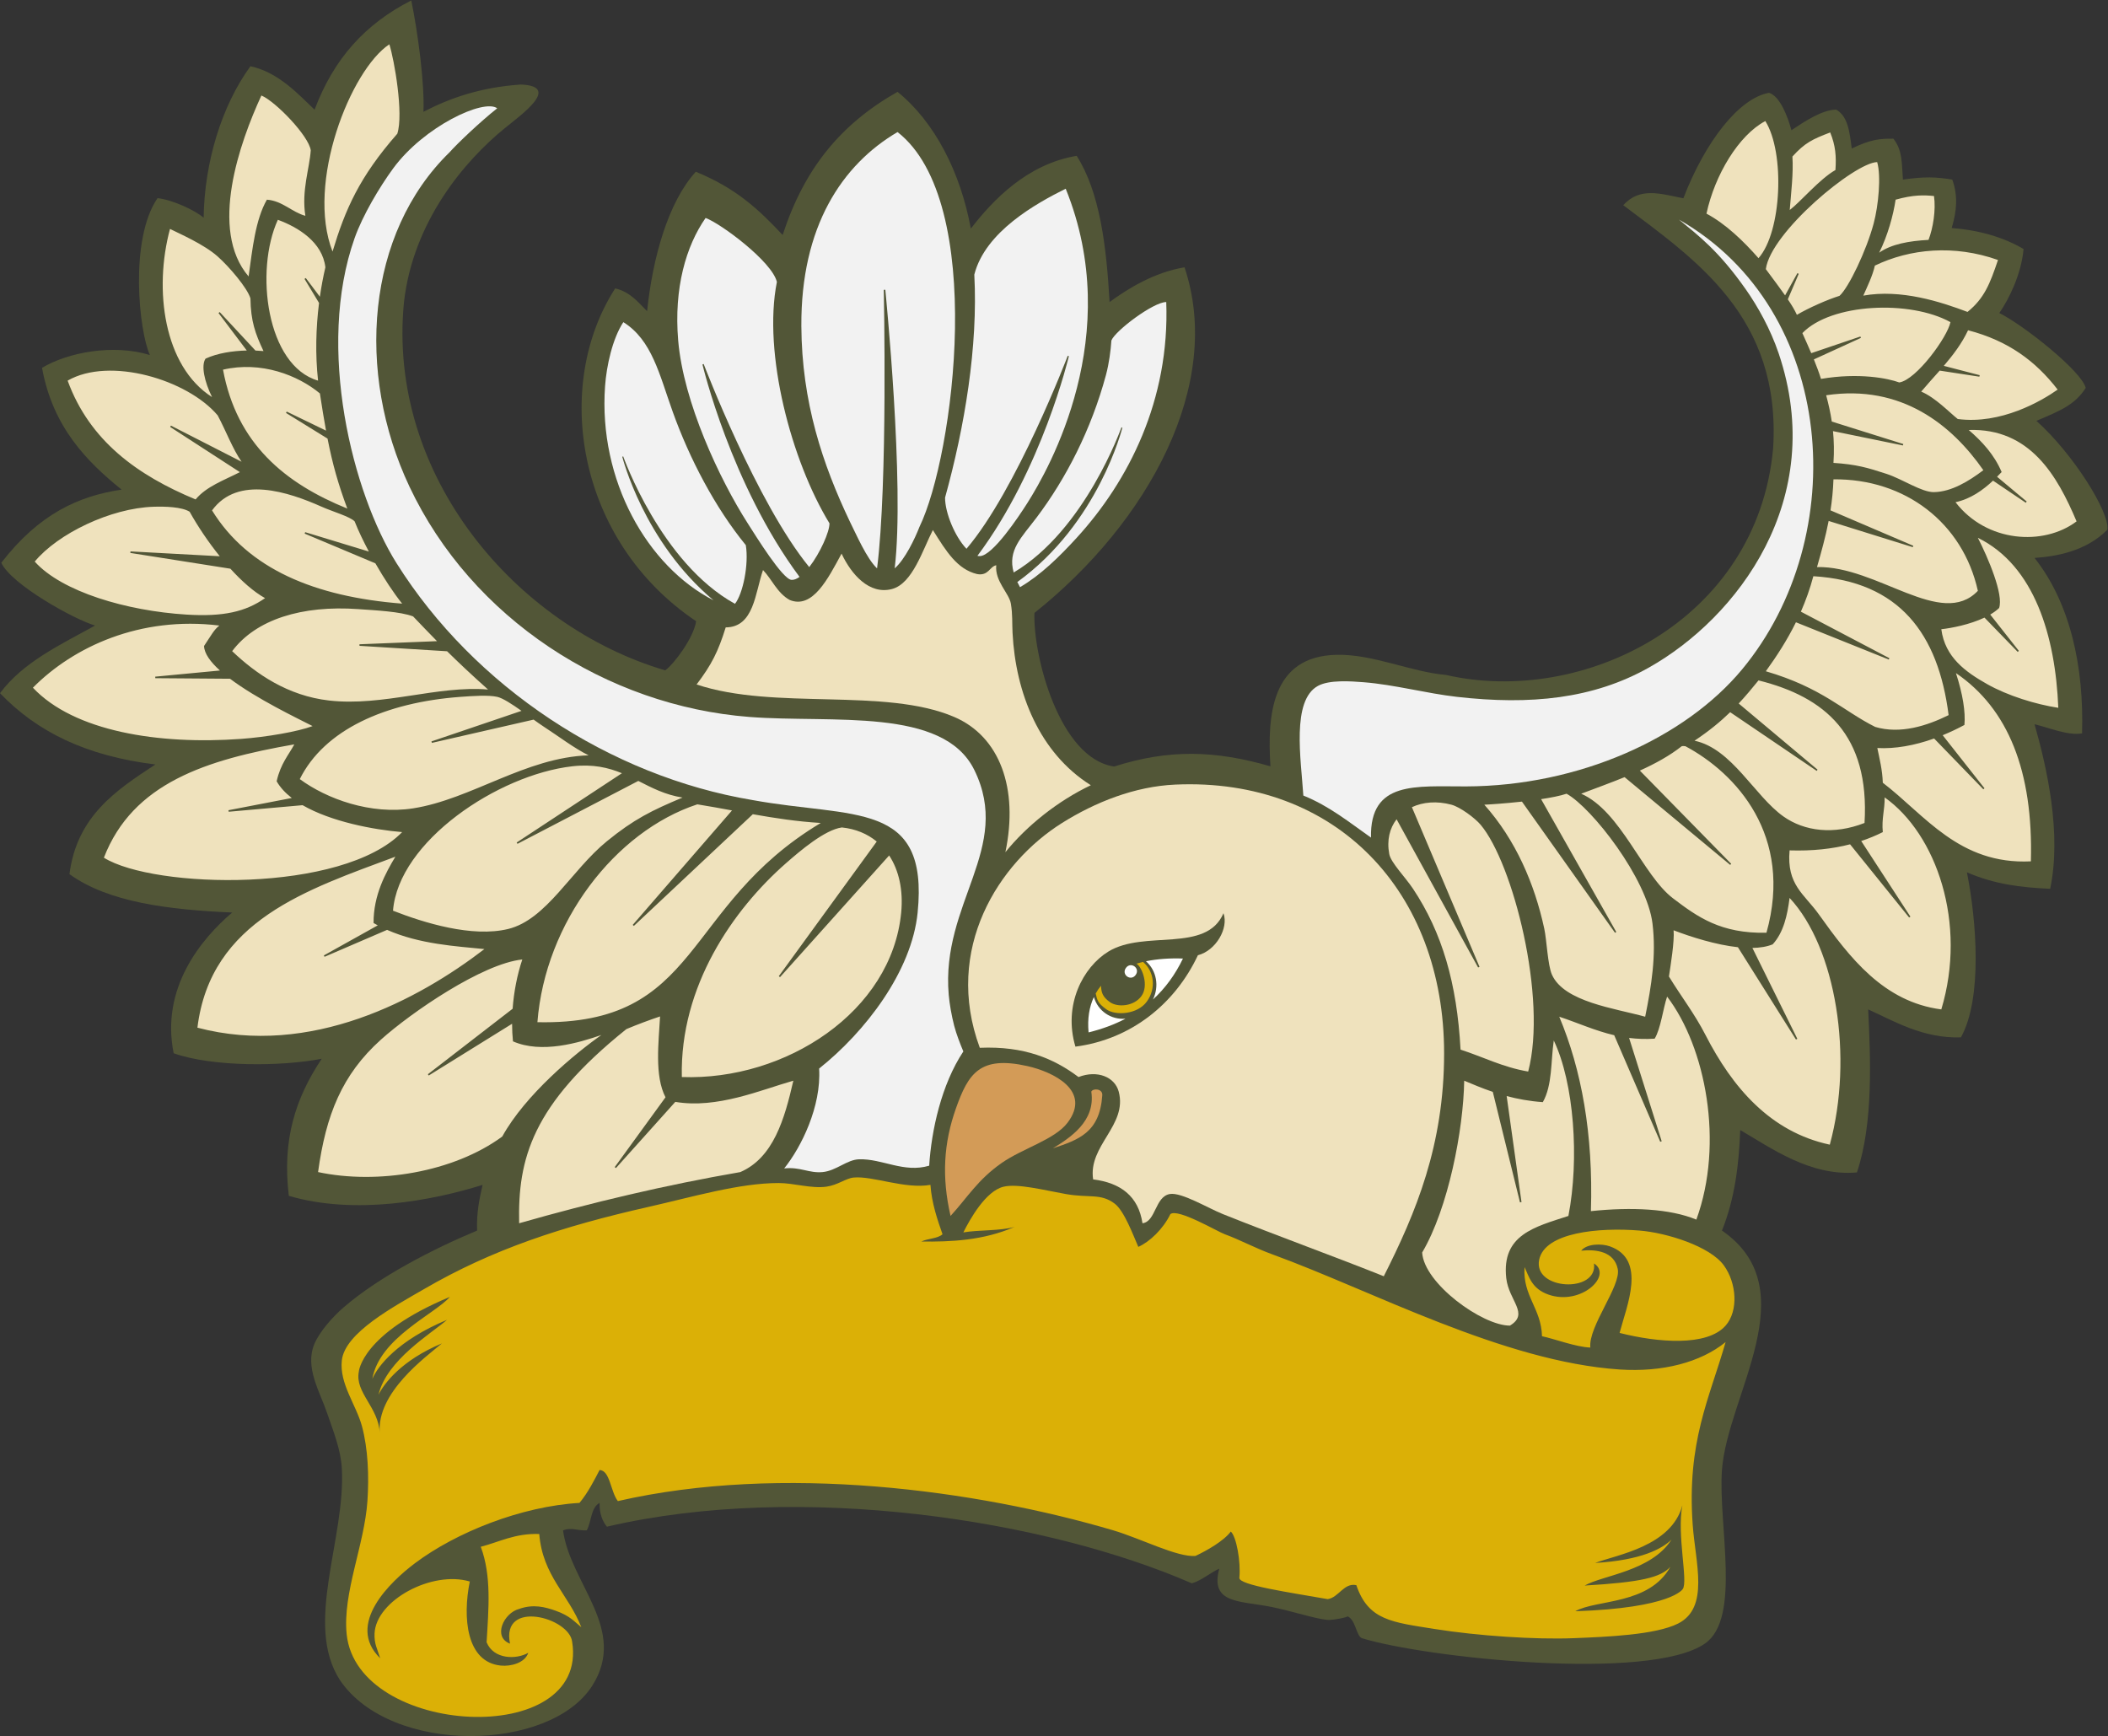
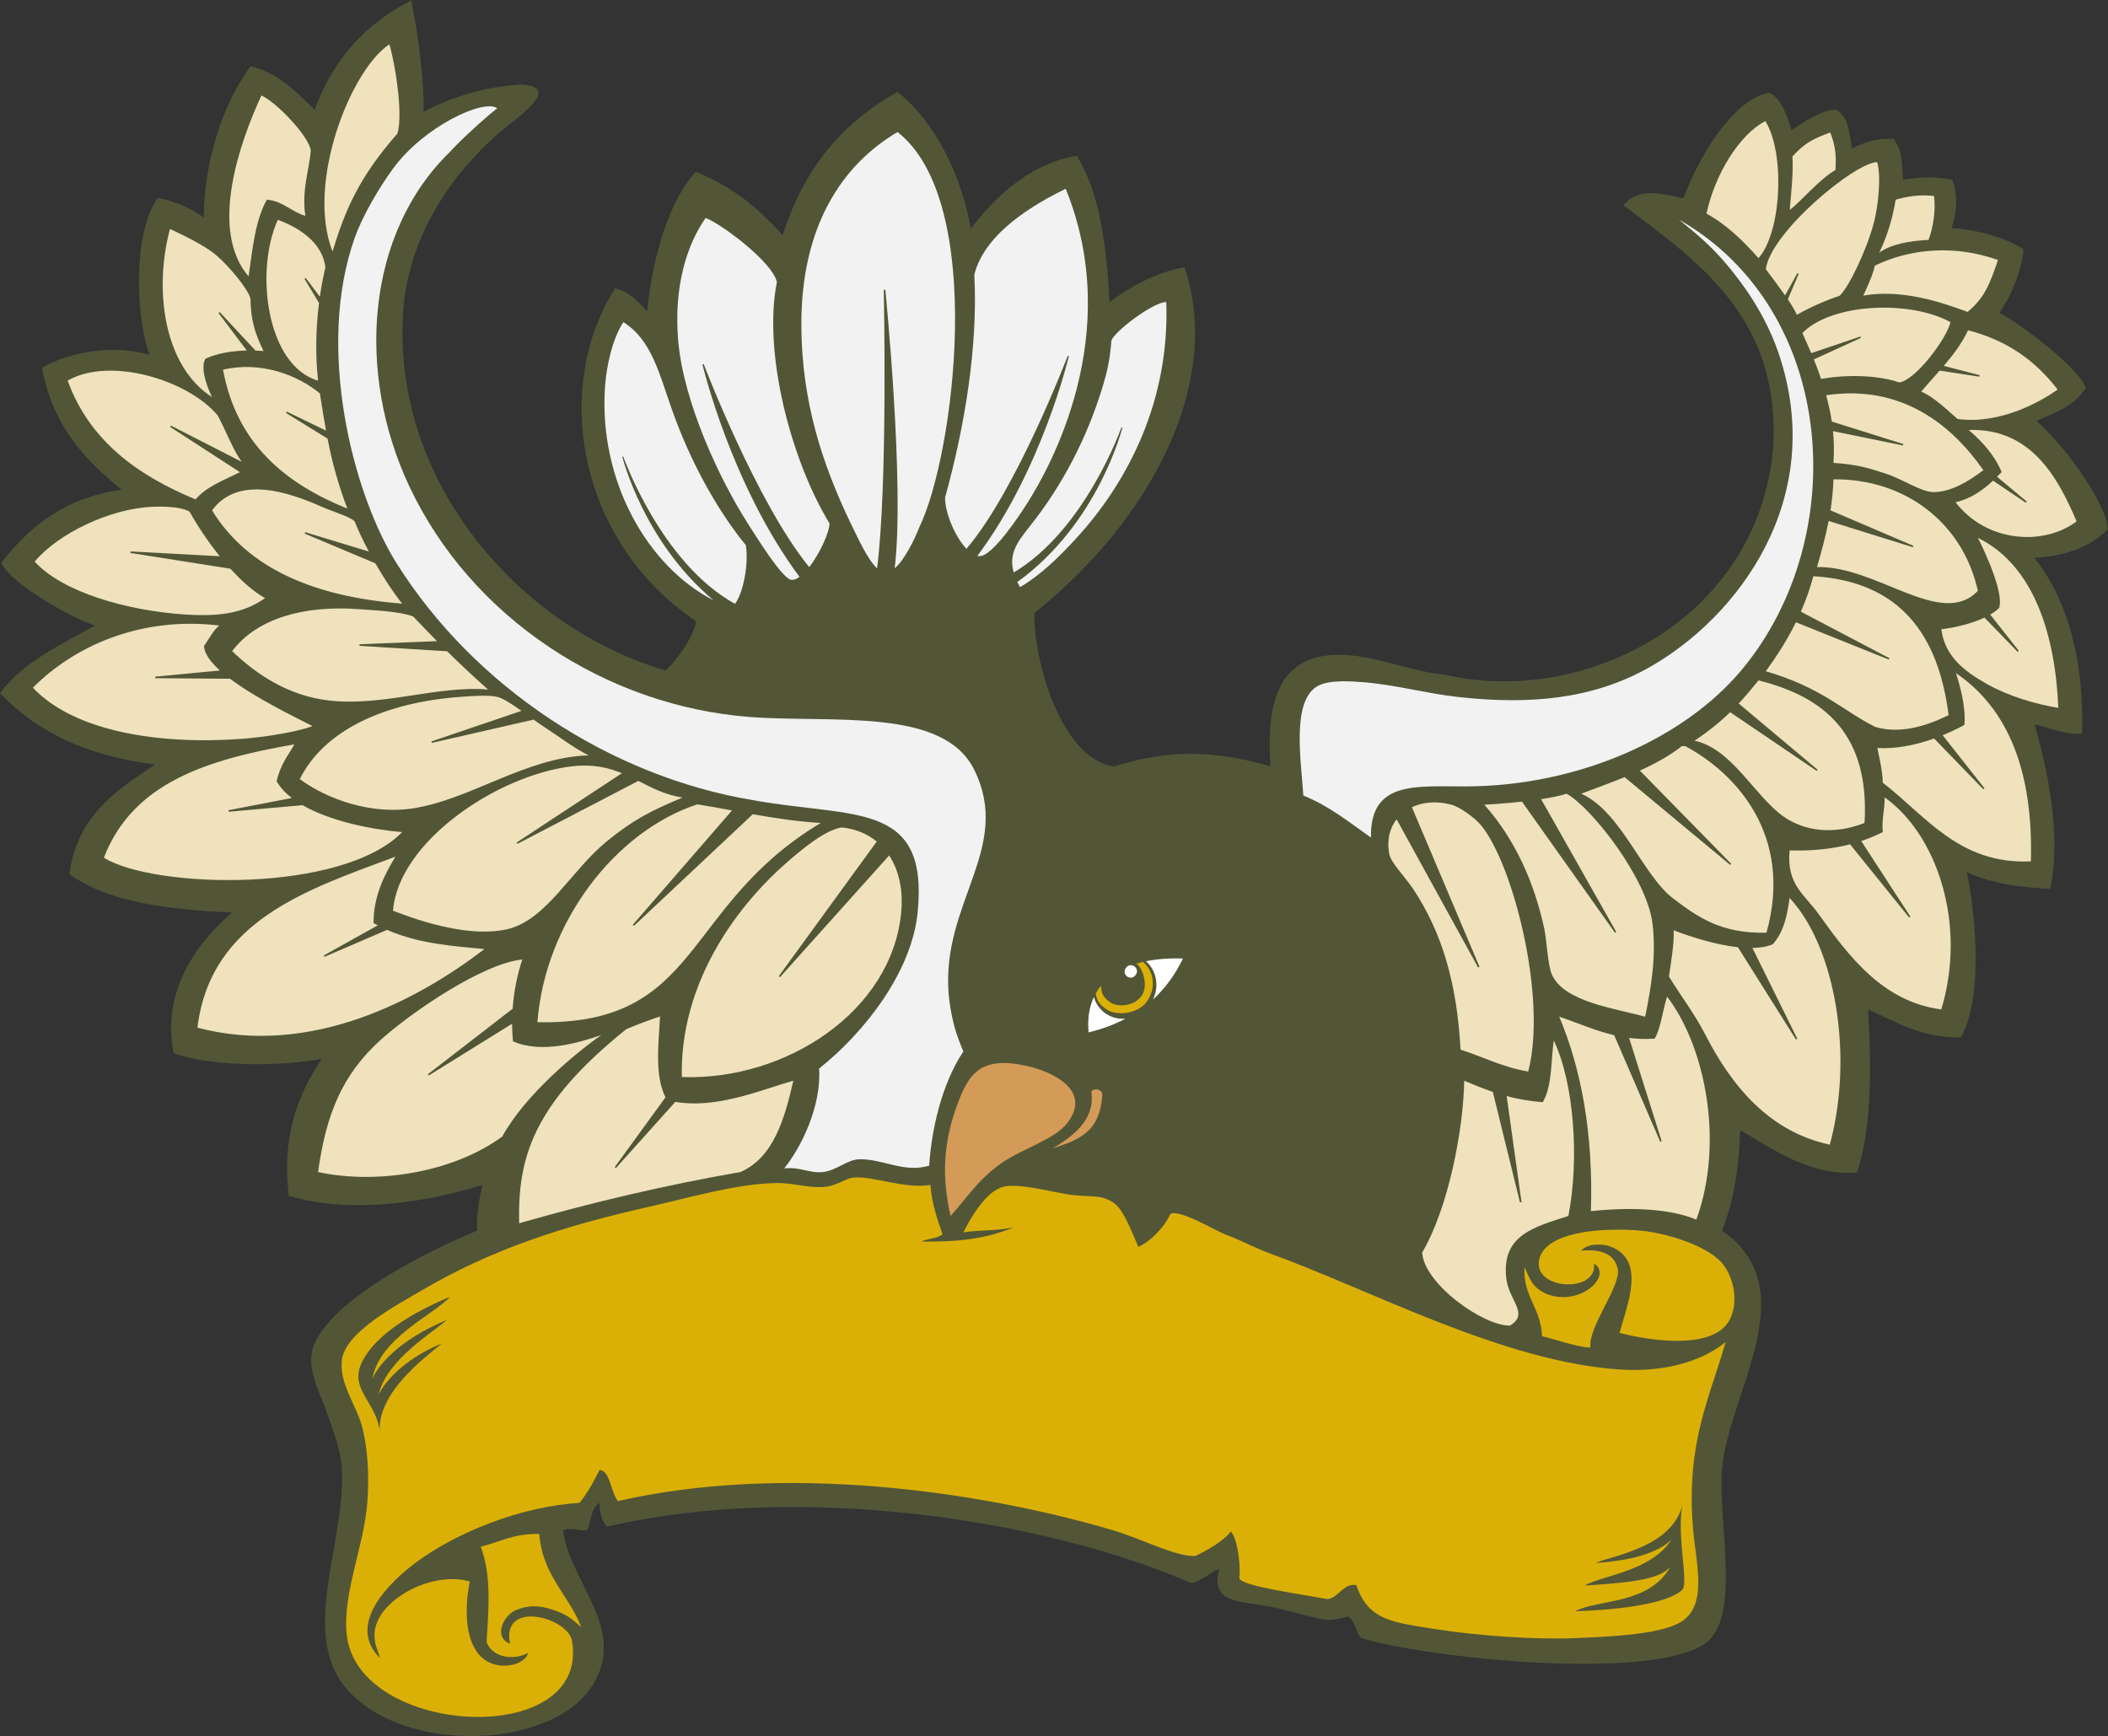
<svg xmlns="http://www.w3.org/2000/svg" viewBox="0 0 913.173 752.12" height="752.12" width="913.173" xml:space="preserve" id="svg2" version="1.1">
  <rect x="0" y="0" width="913.173" height="752.12" fill="#333333" stroke="none" />
  <defs id="defs6" />
  <g transform="matrix(1.333,0,0,-1.333,0,752.12)" id="g10">
    <g transform="scale(0.1)" id="g12">
      <path id="path14" style="fill:#525637;fill-opacity:1;fill-rule:evenodd;stroke:none" d="m 1376.15,5278.91 c 83.03,43.29 183.55,79.74 316.89,88.68 131.23,-5.68 1.65,-97.61 -53.47,-142.57 -127.77,-104.2 -296.46,-300.06 -326.72,-564.34 -55.89,-563.7 364.29,-1054.26 848.92,-1197.05 28.93,20.96 92.28,105.43 100.5,159.66 -389.13,261.45 -466.61,766.32 -263.01,1081.73 49.55,-11.58 75.7,-46.57 103.67,-74.04 18.28,175.78 68.93,354.98 158.28,453.17 131.29,-53.86 203.65,-121.77 282.21,-205.58 70.93,217.84 190.08,361.42 373.36,465.26 120.35,-97.46 204.43,-260.49 238.19,-444.55 71.31,92.42 182.83,209.67 343.99,236.63 75.25,-118.78 96.52,-291.57 106.91,-475.23 58.56,43.03 144.95,96.61 243.57,112.86 127.24,-380.14 -116.55,-827.5 -487.69,-1123.17 -5.5,-136.04 80.27,-473.46 258.97,-499.27 178.75,57.07 328.5,52.53 507.92,0.69 -10.63,166.66 3.18,357.23 213.86,362.37 119.19,2.92 243.43,-55.93 356.43,-65.35 442.14,-101.89 1011.62,172.09 1063.34,736.63 26.5,426.44 -251.21,612.17 -487.13,790.08 54.89,59.69 119.57,37.35 195.39,22.38 69.67,181.46 179.74,325.33 278.32,342.76 35.94,-10.58 61.52,-79.1 72.83,-121.58 41.63,27.7 99.27,66.57 145.59,66.97 37.94,-22.15 43.26,-71.03 50.44,-126.37 62.45,30.02 91.41,32.15 135.34,31.89 29.56,-37.84 26.79,-76.75 30.99,-132.88 71.98,9.94 105.47,8.83 160.39,0 19.11,-53.49 14.53,-102.19 -1.85,-157.46 86.23,-6.52 167.65,-29.24 233.53,-68.28 -7.39,-82.51 -48.21,-164.16 -78.84,-207.99 79.38,-39.36 268.49,-189.86 280.83,-243.49 -34.88,-54.43 -81.81,-73.82 -160.39,-106.93 117.99,-105.07 239.42,-297.57 230.61,-353.82 -69.75,-70.77 -167.59,-86.92 -236.56,-91.72 115.76,-146.31 161.01,-352.34 154.46,-570.28 -46.3,-7.79 -107.41,18.68 -154.46,29.7 40.19,-140.88 88.66,-355.06 50.78,-534.71 -96.64,4.34 -180.7,14.77 -270.57,53.53 31.57,-157.59 50.88,-409.92 -19.37,-536.34 -123.26,-4.46 -219.49,53.92 -301.43,90.8 7.4,-155.98 17.44,-369.15 -36.61,-529.83 -151.87,-13.42 -279.37,79.83 -379.22,137.76 -4.13,-111.9 -17.57,-222.76 -59.4,-326.73 277.07,-190.84 17.74,-534.53 0,-778.201 -12.85,-176.711 63.57,-481.172 -55.01,-563.84 -179.07,-124.851 -909.19,-46.23 -1115.27,17.317 -18.36,7.351 -20.39,61.961 -47.52,71.289 6.75,-2.317 -47.52,-13.692 -65.34,-11.875 -40.01,4.082 -112.33,27.937 -178.23,41.582 -103.11,21.336 -203.43,8.68 -172.27,124.754 -24.81,-9.883 -56.69,-38.27 -89.11,-47.539 -474.11,206.816 -1271,330.801 -1900.94,184.16 -14.99,18.672 -24.4,42.93 -23.77,77.238 -28.51,-15.058 -26.27,-60.871 -41.58,-89.121 -33.72,-1.34 -48.72,10.496 -77.23,0 23.65,-173.867 211.37,-321.738 95.05,-504.934 -137.39,-216.386 -654.45,-226.132 -819.79,17.825 -118.422,182.371 18.99,460.183 5.94,689.09 -3.51,61.613 -29.08,123.789 -47.53,178.215 -23.84,70.41 -73.727,149.69 -41.58,225.73 17.1,40.44 59.51,88.11 95.06,118.82 116.48,100.66 293.52,191 433.65,249.49 -2.44,57.89 8.15,105.99 17.83,148.52 -163.53,-51.15 -414.17,-99.02 -629.702,-35.65 -22.121,182.84 21.84,317.67 106.932,445.54 -128.202,-25.22 -354.382,-27.15 -481.178,17.82 -42.789,212.35 89.707,371.76 190.089,457.41 -208.605,9.22 -402.191,33.46 -528.699,124.77 23.867,188 151.133,272.61 279.203,356.42 C 279.094,3185.55 120.199,3264.07 0,3389.41 75.152,3490.49 195.434,3546.45 308.906,3609.21 237.273,3630.84 36.207,3743.53 4.238,3813.3 127.305,3972.52 255.895,4030.43 395.172,4051 c -112.301,90.74 -223.77,202.87 -258.539,395.82 83.758,50.31 231.508,78.34 350.492,41.58 -35.309,76.56 -67.359,375.52 24.816,509.9 48.512,-5.08 121.645,-39.47 149.844,-63.46 2.602,178.86 57.789,362.66 152.063,492.16 91.527,-19.36 157.8,-93.22 208.512,-141.21 61.92,165.44 164.61,278.98 314.25,355.06 21.9,-107.01 43.43,-269.87 39.54,-361.94 v 0" />
      <path id="path16" style="fill:#efe2bd;fill-opacity:1;fill-rule:evenodd;stroke:none" d="m 992.383,4940.95 c -42.395,11.06 -75.012,48.99 -125.07,52.39 -37.407,-65.56 -46.782,-159.16 -59.407,-249.5 -130.011,151.6 -28.508,436.35 41.586,588.11 45.883,-19.3 154.078,-131.12 160.398,-178.22 -3.95,-59.29 -30.542,-130.93 -17.507,-212.78 z M 2215.8,2141.91 c -6.89,295.24 166.65,544.22 338.61,695.04 44.87,39.35 125.54,108.5 181.47,116.12 44.64,-4.61 82.86,-20.69 113.31,-45.81 l -318.27,-437.62 3.95,-3.05 354.68,395.47 c 31.72,-48.25 46.09,-112.47 39.11,-185.52 -30.78,-322.04 -375.65,-546.85 -712.86,-534.63 z m -950.47,3356.38 c 16.05,-50.82 46.71,-225.72 25.86,-290.56 -123.71,-140.91 -169.23,-246.21 -210.51,-382.99 -87.11,223.04 59.01,590.7 184.65,673.55 z M 1033.65,4405.23 c -167.638,48.72 -206.459,356.82 -130.697,522.77 65.985,-24.23 144.977,-72.49 154.457,-154.46 -7.07,-30.31 -13.13,-62.39 -17.89,-95.65 l -45.829,60.86 -4.066,-2.87 47.185,-78.17 c -10.13,-80.83 -12.49,-167.72 -3.16,-252.48 z m 5.94,-41.58 c 6.99,-45.77 13.4,-85.24 19.94,-120.87 l -127.788,61.89 -2.301,-4.42 134.989,-83.38 c 16.25,-82.91 34.25,-146.6 64.26,-227.46 -202.975,82.15 -359.405,210.87 -403.948,451.47 123.625,28.77 243.34,-17.88 314.848,-77.23 z m 267.32,-683.15 c -284.63,22.29 -500.855,113 -617.812,302.96 83.57,115.02 248.136,60.11 356.432,11.88 36.06,-16.06 91.35,-31.63 106.93,-47.52 11.91,-30.02 28.05,-63.93 46.25,-98.11 l -206.968,63.04 -1.59,-4.71 229.728,-96.58 c 28.53,-49.73 59.8,-97.16 87.03,-130.96 z m 279.2,-279.21 c -163.53,13.96 -341.09,-55.66 -516.82,-35.65 -134.407,15.33 -237.602,86.72 -314.849,160.41 77.61,103.41 226.989,149.72 409.899,136.62 55.68,-3.99 136.98,-7.79 178.21,-23.76 26.87,-28.11 51.65,-54.03 77.64,-80.4 l -252.01,-10.14 0.05,-4.99 284.75,-17.7 c 37.09,-36.6 78.79,-75.93 133.13,-124.39 z m 326.73,-213.85 c -204.59,-6.48 -380.99,-142.67 -570.29,-172.28 -137.42,-21.49 -280.55,30.34 -368.304,95.05 79.914,160.31 277.324,249.27 522.754,267.33 39.97,2.93 90.54,6.32 118.81,0 18.15,-4.07 48.7,-24.06 78.98,-45.53 l -292.69,-99.31 1.46,-4.77 330.64,75.62 c 11.36,-8.21 21.7,-15.58 30.12,-21.07 54.19,-35.28 100.57,-71.27 148.52,-95.04 z m 305.22,-137.24 c -100.51,-42.06 -158.61,-70.85 -245.81,-141.97 -115.84,-94.46 -196,-254.68 -320.79,-285.13 -116.97,-28.56 -273.92,20.1 -374.26,59.39 17.68,225.04 341.06,441.63 582.18,469.3 67.47,7.74 117.31,-4.2 161.71,-22.48 l -342,-225.23 2.62,-4.24 392.6,204.43 c 43.74,-22.15 87.06,-45.21 143.75,-54.07 z m 449.23,-82.56 c -453.19,-271.33 -386.72,-658.83 -920.79,-647.51 24.94,323.87 252.13,620.14 519.66,708.05 38.14,-6.11 75.5,-12.95 112.73,-19.8 l -322.65,-371.97 3.67,-3.37 386.59,363.03 c 71.31,-12.66 143.46,-23.79 220.79,-28.43 z m 3433.1,2147.85 c 13.26,-45.45 4.21,-140.76 -11.39,-199.38 -23.32,-87.58 -81.09,-208.53 -111.01,-235.27 -38.52,-11.98 -99.3,-38.6 -138.49,-61.75 -6.89,15.18 -16.54,31.29 -29.48,50.37 l 35.39,82.92 -4.26,2.21 -40.02,-72.27 c -16.25,23.11 -36.86,50.56 -62.61,85.28 15.53,119.57 289.18,346.74 361.87,347.89 z M 4966.25,2159.75 c -82.91,14.11 -146.44,47.61 -219.8,71.26 -11.65,216.08 -60.11,380.9 -154.45,522.78 -25.33,38.08 -71.96,84.8 -77.23,112.86 -8.54,45.56 1.55,84.28 23.84,113.01 l 264.94,-481.7 4.54,2.07 -219.72,518.89 c 35.9,16.87 81.13,20.8 128.38,8.12 28.43,-7.63 76.28,-43.05 95.04,-65.34 105.17,-125.01 217.23,-563.84 154.46,-801.95 z m 380.2,178.2 c -98.55,27.41 -263.31,47.84 -302.98,136.63 -13.92,31.19 -16.84,112.22 -25.02,149.91 -31.67,146.24 -92.98,288.3 -194.77,402.55 16.29,0.61 67.19,3.93 122.28,10 l 302.42,-426.21 4.11,2.48 -244.24,431.74 c 32.36,4.89 62.13,10.76 82.75,17.64 82.74,-46.08 261.5,-275.98 279.21,-421.79 12.65,-104.21 -3.43,-202.81 -23.76,-302.95 z m 394.11,272.88 c -148.68,-3.12 -224.23,51.53 -303.65,111.88 -98.6,74.96 -169.16,283.17 -298.37,339.98 47.23,17.87 95.03,35.16 140.97,53.88 l 343.22,-285.16 3.33,3.45 -296.88,302.99 c 50.02,22.66 96.54,48.11 136.07,79.28 0.84,0.68 10.86,0.55 11.88,0 164.48,-87.68 351.96,-290.43 263.43,-606.3 z m 318.75,356.81 c -99.92,-39.2 -195.33,-27.19 -263.44,21.07 -94.15,66.74 -167.22,220.47 -289.04,246.25 47.02,31.43 83.58,61.43 115.81,92.7 l 281.11,-190.61 2.99,3.75 -256.38,215.13 c 22.03,23.56 42.72,48.23 64.4,75.06 215.61,-53.67 361.88,-176.71 344.55,-463.35 z m -166.34,801.97 c 280.21,-16.81 406.08,-187.97 439.59,-451.48 -69.6,-34.42 -156.82,-62.72 -238.6,-38.33 -104.6,52.29 -172.08,127.26 -355.44,180.9 35.97,49.71 69.55,101.82 97.87,159.19 l 301.65,-121.1 2.12,4.3 -287.69,151.27 c 15.85,36.07 29.56,74.27 40.5,115.25 z m 534.64,-47.53 c -118.8,-124.76 -326.83,81.51 -522.77,77.23 13.89,48.69 27.67,97.48 37.83,149.89 l 273.35,-85.16 1.77,4.46 -269.1,115.14 c 4.96,31.85 8.41,65.21 9.62,100.81 232.96,2.55 420.36,-141.5 469.3,-362.37 z m 17.82,392.07 c -47.79,-36.1 -103.72,-70.21 -160.4,-71.29 -39.89,-0.74 -102.11,42.31 -154.45,59.41 -61.83,20.21 -97.69,30.69 -172.27,35.64 2.5,37.41 1.64,71.48 -1.51,103.24 l 227.22,-46.56 1.31,4.61 -232.43,73.02 c -4.53,30.08 -10.99,58.24 -18.36,85.49 245.92,36.59 409.35,-97.73 510.89,-243.56 z m -106.92,481.18 c -9.31,-47.87 -110.71,-187.5 -166.34,-196.03 -36.06,13.37 -131.16,32.56 -254.38,11.55 -6.68,21.26 -14.63,42.47 -23.16,63.35 l 152.87,69.96 -1.66,4.49 -159.7,-54.14 c -9.55,22.37 -19.48,44.22 -28.82,65.17 93.32,97.21 350.22,108.27 481.19,35.65 z m -601.62,653.53 c 64.28,-102.4 53.73,-360.16 -22.13,-445.61 -48.47,55.07 -105.9,110.94 -169.1,144.76 26.91,125.58 104.48,254.92 191.23,300.85 z M 5049.41,2260.73 c 65.97,-138.19 83.51,-385.11 47.52,-570.3 -109.42,-35.69 -217.55,-61.02 -201.97,-201.98 8.14,-73.51 76.35,-115.75 11.9,-154.45 -89.64,-0.26 -279.22,136.94 -285.16,237.62 85.02,143.93 134.04,398.71 136.64,558.4 25.03,-10.34 55.94,-23.88 92.92,-36.37 l 88.35,-359.07 4.91,0.83 -48.2,344.62 c 34.83,-9.27 73.97,-16.67 117.53,-19.73 31.36,55.71 25.66,132 35.56,200.43 z m 915.32,2828.97 c -50.77,-28.48 -113.72,-103.67 -148.5,-129.88 4.34,55.83 12.25,119.29 8.7,173.73 40.52,44.72 64.98,56.25 122.8,78.29 17.4,-42.9 20.15,-77.39 17,-122.14 z m 320.31,-84.48 c 6.53,-45.59 -3.07,-104.56 -17.83,-142.56 -63.87,-3.45 -120.84,-13.81 -160.38,-41.59 27.75,55.5 45.9,121.53 53.46,172.27 57.78,16.25 92.2,15.16 124.75,11.88 z m 207.91,-207.9 c -26.31,-78.03 -44.39,-124.35 -98.97,-168.78 -87.7,33.09 -215.86,74.8 -338.69,52.98 11.96,27.32 30.57,65.07 37.57,97.55 113.84,54.95 257.8,68.88 400.09,18.25 z m 193.93,-421.23 c -52.8,-37.28 -184.54,-113.96 -324.62,-95.61 -26.77,21.02 -72.49,69.62 -118.8,89.11 19.16,22.87 39.77,45.23 60,68.23 l 129,-19.73 1.1,4.85 -116.69,30.31 c 30.16,35.26 58.56,72.52 78.86,115.7 130.41,-33.96 219.5,-100.14 291.15,-192.86 z M 6397.9,4244.85 c 198.7,6.6 287.63,-148.02 350.5,-297.03 -107.22,-80.82 -292.58,-68.91 -393.47,62.33 48.93,10.41 89.03,39.23 121.98,70.05 l 106.33,-71.75 3.08,3.91 -96.36,80.49 c 5.15,5.15 10.1,10.29 14.88,15.36 -24.28,56.91 -63.36,99.01 -106.94,136.64 z m 29.71,-350.49 c 184.46,-90.48 252.01,-320.46 261.39,-552.47 -73.31,11.16 -164.51,39.22 -231.69,77.23 -69.23,39.16 -136.48,86.72 -148.5,178.2 32.82,3.55 92.4,14.98 140.27,37.74 l 107.95,-111.39 3.81,3.19 -93.05,118.09 c 10.78,6.35 20.56,13.41 28.75,21.22 15.59,43.22 -36.01,163.73 -68.93,228.19 z m -71.28,-439.6 c 169.62,-115.51 251.54,-318.73 243.55,-611.87 -233.34,-11.38 -344.13,150.77 -481.18,255.44 -1.44,42 -10.6,77.65 -17.82,112.87 57.53,-3.2 120.83,8.16 184.57,30.93 l 159.88,-165 3.82,3.19 -135.89,172.46 c 23.69,9.67 47.34,20.84 70.66,33.37 3.94,41.91 -5.35,100.51 -27.59,168.61 z M 6124.65,3050.8 c 168.27,-119.28 268.63,-408.85 184.16,-689.1 -187.51,24.34 -297.29,167.75 -398.02,308.92 -47.7,66.81 -105.11,95.68 -95.05,207.91 74.46,-2.35 139.29,4.93 196.58,19.74 l 191.97,-237.9 4.09,2.83 -159.83,245.75 c 24.81,8.24 48.13,17.96 70.15,28.98 -4.34,43.96 6.66,72.56 5.95,112.87 z m -308.9,-326.73 c 151.01,-162.06 208.35,-517.57 130.69,-801.96 -193.94,41.42 -316.82,186.67 -403.97,356.43 -35.78,69.71 -78.77,124.53 -118.81,190.09 5.42,35.97 18.37,114.72 15.15,150.22 56.95,-21.86 137.17,-47.26 209.02,-55.05 l 188.67,-299.97 4.39,2.33 -145.98,295.3 c 24.64,0.47 47.16,4 65.94,11.7 35.54,38.87 47.61,94.51 54.9,150.91 z m -398.02,-320.78 c 125.53,-164.46 185.59,-476.47 95.04,-724.74 -86.11,35.58 -210.33,41.34 -342.68,27.52 7.88,251.41 -30.83,460.34 -102.86,631.88 60.09,-19.79 115.38,-45.35 178.59,-60.18 l 149.59,-346.27 4.7,1.64 -105.92,335.86 c 25.84,-3.26 53.27,-4.37 83.02,-2.42 19.73,31.75 27.4,98.32 40.52,136.71 z M 2194.58,2061.17 c 136.13,-23.06 277.1,38.59 383.59,68.85 -28.44,-124.71 -64.79,-250.42 -172.27,-297.02 -242.92,-41.96 -481.74,-98.62 -718.81,-166.32 -4.51,208.96 41.2,384.63 348.63,631.07 35.89,15.1 76.59,30.19 109.37,41.09 -4.55,-83.81 -18.61,-192.79 17.66,-262.79 l -165.05,-226.94 3.95,-3.04 192.93,215.1 z m -497.22,462.76 c -16.58,-49.61 -27.42,-104.97 -31.44,-160.12 l -275.49,-212.89 2.93,-4.03 270.8,168.13 c 0.04,-19.38 0.97,-38.52 2.85,-57.14 93.18,-40.87 214.24,-4.7 287.41,20.66 -85.59,-60.18 -247.27,-194.06 -322.24,-330.04 -158.61,-116.65 -406.28,-156.61 -598.53,-115.5 25.49,185.79 77.73,316.73 204.09,430.25 98.78,88.75 330.28,247.52 459.62,260.68 z m -412.5,334.09 c -31.52,-52.87 -71.3,-124 -70.88,-215.57 4.53,-2.61 9.09,-5.15 13.68,-7.59 l -175.26,-97.77 2.3,-4.42 203.2,87.5 c 105.89,-46.75 224.43,-53.15 316.33,-62.42 -213.69,-164.06 -563.81,-352.68 -932.66,-255.45 42.766,349.3 357.946,448.99 643.29,555.72 z m -328.438,365.06 c -17.774,-33.69 -44.551,-62.39 -57.359,-119.95 11.519,-20.22 28.449,-38.27 49.199,-54.33 l -205.867,-39.76 0.804,-4.93 240.168,21.32 c 92.963,-53.75 230.113,-79.69 323.543,-87.5 -194.96,-199.81 -807.027,-184.32 -969.281,-83.16 93.875,242.75 332.09,318.38 618.793,368.31 z m -243.563,386.14 c -17.765,-13.83 -25.691,-30.56 -49.793,-66.42 0.918,-24.8 21.122,-52.16 51.696,-79.68 l -210.364,-20.01 0.332,-4.98 242.805,-1.8 c 87.195,-65.63 217.442,-127.81 268.285,-153.85 -46.379,-17.78 -149.863,-35.59 -231.672,-41.58 -268.332,-19.63 -543.371,24.09 -677.218,166.33 131.5,132.87 348.457,233.54 605.929,201.99 z m 148.52,89.1 c -63.375,-44.12 -134.859,-60.96 -255.449,-53.47 -194.961,12.11 -405.344,74.4 -493.063,172.28 75.031,90.57 246.113,173.71 386.133,178.21 38.297,1.23 91.66,-0.38 117.262,-16.2 25.843,-46.41 60.054,-97.72 97.879,-144.66 l -290.118,15.71 -0.41,-4.97 325.153,-51.26 c 36.918,-40.62 75.746,-75.02 112.613,-95.64 z m -81.777,409.53 c -51.274,-26.31 -108.821,-46.32 -143.965,-88.75 -188.926,78.4 -344.422,190.23 -415.836,386.13 136.332,78.73 389.277,3.5 487.601,-112.89 27.789,-52.32 48.379,-108.45 77.7,-150.75 l -229.629,117.45 -2.391,-4.38 226.52,-146.81 z M 552.465,4898.3 c 29.246,-14.82 109.492,-49.3 154.453,-89.12 37.945,-33.57 97.07,-102.92 106.93,-136.62 1.207,-74.18 15.5,-114.23 42.476,-171.21 -8.402,0.75 -17.144,1.3 -26.121,1.61 l -116.273,125.18 -3.742,-3.3 91.804,-121.7 c -46.238,-1.01 -95.347,-8.57 -133.965,-26.38 -15.156,-22.14 -3.726,-74.73 21.071,-124.99 -157.106,100.27 -189.899,349.29 -136.633,546.53 v 0" />
      <path id="path18" style="fill:#f2f2f2;fill-opacity:1;fill-rule:evenodd;stroke:none" d="m 3019.64,1853.77 c -82.37,-24.48 -151.8,22.98 -227.61,20.82 -39.95,-1.15 -74.17,-37.38 -118.81,-41.59 -44.68,-4.19 -72.43,17.6 -124.75,11.88 55.24,68.67 121.03,201.19 113.51,324.62 149.11,118.59 300.95,315.06 320.15,507.04 36.6,366.06 -209.39,305.67 -536.76,365.56 -463.44,77.42 -904.08,367.96 -1156.28,769.08 -143.31,227.95 -262.96,700.41 -136.63,1057.41 26.03,73.58 80.61,165.31 124.74,225.74 100.34,137.34 295.35,228.01 338.61,196.04 -55.48,-43.83 -131.12,-115.97 -154.44,-142.58 -271.29,-263.75 -306.01,-715.46 -130.69,-1087.1 201.84,-427.9 640.24,-712.71 1104.93,-748.5 270.19,-20.82 629.78,32.97 730.67,-172.28 124.98,-254.25 -109.01,-432.42 -83.17,-730.67 2.57,-29.61 9.27,-67.79 17.82,-100.99 6.75,-26.15 20.3,-61.19 29.71,-83.17 -71.55,-107.7 -103.84,-257.35 -111,-371.31 z m 2436.67,3074.8 c 513.69,-293.4 562.99,-1030.55 204.98,-1461.93 -184.64,-222.48 -528.93,-378.98 -897.02,-380.2 -162.65,-0.52 -312.62,19.51 -308.9,-166.33 -69.8,49.01 -135.1,102.53 -219.8,136.64 -7.71,118.7 -39.01,309.09 47.52,356.42 36.82,20.15 106.04,15.27 148.51,11.88 101.58,-8.1 202.72,-36.1 302.97,-47.51 238.81,-27.22 443.02,-6.61 623.75,95.03 286,160.86 582.94,545.92 421.79,1021.77 -26.84,79.2 -68.03,152.49 -106.95,207.92 -88.04,125.43 -154.48,175.08 -216.85,226.31 v 0" />
      <path id="path20" style="fill:#f2f2f2;fill-opacity:1;fill-rule:evenodd;stroke:none" d="m 2916.78,5213.14 c 290.25,-226.15 183.83,-1051.47 71.29,-1283.14 -14.6,-37.53 -46.76,-105.71 -80.55,-134.83 33.07,273.03 -30.34,903.61 -30.45,905.46 l -4.98,-0.3 c 0.11,-1.83 13.36,-630.71 -21.84,-905.26 -33.94,31.89 -67.98,111.56 -88,151.2 -89.18,187.1 -156.71,389.31 -158.04,636.19 -1.75,323.65 131.91,524.34 312.57,630.68 z M 2318.75,3691.3 c -214.63,109.83 -374.41,389.59 -352.44,696.11 4.67,65.34 23.87,153.91 59.4,207.92 92.98,-58.08 116.9,-169.63 160.39,-291.08 55.07,-153.76 138.33,-312.38 237.62,-433.66 10.2,-62.45 -9.26,-158.16 -35.23,-190.7 -241.61,133.3 -362.71,478.37 -363.38,479.4 l -2.77,-1.79 c 0.63,-0.98 68.77,-275.49 296.41,-466.2 z m 1471.28,969.38 c 11.83,-318.25 -122.39,-581.82 -291.07,-766.33 -56.62,-61.92 -116.55,-120.76 -184.16,-160.39 -3.24,5.77 -6.12,11.34 -8.69,16.76 263.64,190 340.57,500.02 341.25,501.07 l -2.78,1.78 c -0.65,-1.01 -117.41,-333.65 -350.32,-471.9 -20.37,72.61 25.08,113.22 74,178.03 96.13,127.35 178.02,286.57 225.74,463.36 10.36,38.4 15.6,80.41 17.82,112.86 13.15,32.1 136.44,124.76 178.21,124.76 z m -1497,273.26 c 49.83,-18.2 216.14,-142.01 231.68,-207.92 -46.02,-231.61 47.1,-582.02 170.84,-784.46 0.84,-26.61 -30.23,-96.79 -65.69,-142.34 -170.79,208.35 -342.55,658.76 -343.15,660.16 l -3.86,-1.67 c 0.61,-1.44 92.36,-390.3 315.49,-690.41 -9.1,-6.46 -17.95,-10.04 -26.11,-9.57 -28.93,1.66 -115.2,141.3 -142.57,184.15 -91.38,143.11 -208.78,393.18 -225.73,594.04 -14.37,170.13 25.46,306.82 89.1,398.02 z M 3463.31,5029 c 192.43,-475.46 -53.1,-908.92 -124.76,-1021.78 -27.57,-43.42 -112.8,-171.84 -154.45,-172.27 -2.55,-0.03 -5.14,0.26 -7.73,0.81 210.28,281.16 296.68,647.4 297.26,648.75 l -3.62,1.56 c -0.58,-1.33 -166.75,-437.14 -329.18,-627.34 -37.45,38.97 -69.78,117.04 -69.6,166.31 64.05,231.36 107.36,491.82 95.05,724.74 35.55,139.67 200.41,231.11 297.03,279.22 v 0" />
-       <path id="path22" style="fill:#efe2bd;fill-opacity:1;fill-rule:evenodd;stroke:none" d="m 4496.94,1494.39 c -147.03,59.26 -345.03,130.88 -522.75,201.99 -48.04,19.21 -134.46,71.63 -172.26,65.34 -48.48,-8.06 -45.48,-89.69 -89.13,-95.04 -13.25,87.73 -70.62,131.34 -160.39,142.57 -16.77,110.27 112.22,175.42 83.18,285.14 -12.62,47.62 -69.26,71.22 -130.7,47.52 -79.07,59.55 -175.96,101.25 -320.79,95.04 -118.8,321.3 61.42,601.58 267.33,730.69 107.71,67.53 236.04,118.89 368.3,124.74 523.04,23.18 873.27,-348.6 873.27,-873.25 0,-298.63 -91.58,-518.09 -196.06,-724.74 z M 3031.6,3919.74 c 43.44,-69.74 79.27,-127.58 143.55,-143.13 37.47,-6.84 40.78,24.53 62.42,28.64 -5.23,-51.68 41.82,-90.75 47.52,-124.75 5.93,-35.38 3.75,-61.71 5.45,-94.98 10.07,-196.36 87.56,-390.34 254.38,-495.25 -106.07,-50.36 -207.84,-131.06 -277.65,-217.68 43.55,207.99 -18.52,376.31 -166.34,439.6 -225.39,96.5 -584.23,20.87 -837.16,105.54 48.62,64.1 70.23,106.94 94.61,185.54 92.2,0.3 95.64,112.94 121.25,186.35 29.16,-30.24 45.87,-74.56 86.66,-97.24 74.74,-30.53 124.84,69.73 168.62,150.7 31.41,-67.24 90.21,-134.8 164.05,-115.06 66.75,17.85 99.42,126.89 132.64,191.72 z m 944.45,-1245.38 c -55.96,-131.31 -257.16,-52.88 -374.25,-124.75 -82.14,-50.41 -147.34,-173.15 -106.94,-308.91 183.93,24.08 325.32,141.95 398.01,297.03 58.34,14.97 100.55,87.54 83.18,136.63 v 0" />
      <path id="path24" style="fill:#dbb006;fill-opacity:1;fill-rule:evenodd;stroke:none" d="m 3560.78,2413.48 c 5.01,8.92 10.74,17.3 17.15,25.15 1.32,-20.84 3.96,-35.35 29,-53.24 25.01,-17.88 78.28,-14.15 102.68,19.97 24.39,34.12 2.15,91.84 -14.36,103.62 -16.49,11.8 -1.37,0.96 -2.06,1.42 6.94,2.08 14.06,3.98 21.34,5.67 36.45,-30.86 43.24,-85.78 12.7,-128.54 -30.56,-42.74 -102.09,-46.85 -131.8,-25.62 -29.71,21.23 -29.66,31.25 -34.65,51.57 v 0" />
      <path id="path26" style="fill:#ffffff;fill-opacity:1;fill-rule:evenodd;stroke:none" d="m 3844.32,2527.04 c -24.93,-51.97 -57.34,-96.45 -97.5,-133.2 20.91,42.94 11.99,94.13 -22.7,124.34 36.62,7.54 77.14,10.45 120.2,8.86 z m -186.78,-195.56 c -35.94,-18.86 -75.89,-33.73 -119.94,-44.49 -4.1,44.78 2.28,82.98 17.24,114.9 13.2,-45.44 55.55,-74.39 102.7,-70.41 z m 1.4,165 c 15.72,21.99 47.49,-0.72 31.76,-22.71 -15.72,-22 -47.49,0.7 -31.76,22.71 v 0" />
      <path id="path28" style="fill:#d39b57;fill-opacity:1;fill-rule:evenodd;stroke:none" d="m 3089.06,1690.43 c -29.12,126.78 -22.5,237.16 17.82,350.5 40.11,112.76 77.77,171.13 231.67,136.63 83.34,-18.69 210.11,-79.38 130.7,-184.16 -41.64,-54.95 -145.7,-83.19 -213.86,-130.69 -78.17,-54.5 -111.43,-112.4 -166.33,-172.28 z m 457.42,403.96 c 5.32,11.76 37.41,10.18 35.64,-11.89 -8.1,-121.48 -77.31,-144.49 -160.4,-172.27 54.95,33.89 139.35,87.54 124.76,184.16 v 0" />
      <path id="path30" style="fill:#dbb006;fill-opacity:1;fill-rule:evenodd;stroke:none" d="m 3023.71,1791.43 c 4.09,-59.28 22.81,-113.66 39.29,-160.55 -16.98,-14.7 -46.29,-13 -69,-23.61 96.47,-1.18 201.57,3.36 302.97,47.52 -46.98,-13.41 -117.33,-9.33 -166.33,-17.83 21.29,42.56 72.64,134.75 130.69,148.51 46.21,10.97 130.31,-11.04 201.97,-23.75 76.8,-13.63 113.44,3.14 159.04,-31.17 31.18,-23.48 60.04,-102.19 76.89,-140.62 37,16.37 80.84,58.18 104.23,106.52 24.52,19.47 153.36,-57.02 176.67,-65.41 47.47,-17.1 98.69,-45.08 154.44,-65.34 323.78,-117.78 750.78,-349.01 1128.7,-374.27 139.12,-9.3 262.93,22.86 344.55,89.11 C 5555,1096.37 5481.53,956.719 5500.9,686.496 c 8.87,-123.848 55.05,-269.074 -47.54,-320.801 -73.52,-37.074 -233.72,-43.281 -338.6,-47.519 -125.14,-5.039 -312.05,7.441 -451.48,29.695 -138.88,22.199 -216.63,27.774 -255.44,142.59 -40.78,8.621 -57.18,-40.207 -93.17,-45.41 -120.37,21.355 -288.99,45.254 -287.01,69.16 5.11,51.922 -9.62,134.48 -27.85,150.469 -23.02,-30.727 -77.78,-61.848 -114.72,-79.184 -58.64,-5.183 -178.76,57.016 -267.32,83.168 -444.91,131.356 -1077.73,216.941 -1609.88,95.047 -23.94,31.008 -25.26,99.797 -59.41,100.988 -15.33,-29.523 -37.6,-73.965 -65.34,-106.914 -188.43,-10.93 -400.5,-95.195 -534.65,-196.055 -78.51,-59.015 -226.79,-198.339 -112.87,-308.898 -9.72,31.309 -19.93,46.992 -18.39,80.801 4.89,107.344 186.48,205.312 309.48,168.703 -23.52,-116.055 -11.95,-262.18 100.99,-273.254 32.09,-3.164 77.86,8.117 89.1,41.574 -38.73,-22.355 -112.4,-22.082 -135.49,34.266 6.58,109.629 16.3,216.348 -18.95,310.281 61.41,15.805 110.42,44.016 190.09,41.586 10.75,-135.781 95.73,-197.336 136.62,-302.969 -20.97,16.453 -35.51,36.563 -83.16,53.465 -34.66,12.293 -72.74,22.324 -118.82,5.938 -49.75,-12.715 -86.97,-91.231 -29.69,-112.871 -29.61,145.187 193.13,85.011 201.98,5.949 55.58,-349.492 -699.55,-308.418 -732.88,25.301 -13.35,133.75 57.79,289.16 67.54,432.109 5.46,80.09 2.21,169.504 -17.83,243.559 -18.78,69.45 -73.73,137.91 -65.34,213.87 9.96,90.13 170.66,175.47 267.33,231.66 222.75,129.52 449.34,203.82 730.67,267.33 141.58,31.96 293.26,77.23 421.78,77.23 48.3,0.02 106.04,-18.57 154.45,-11.89 37.96,5.26 63.43,27.3 89.11,29.72 62.61,5.88 166.21,-38.3 249.5,-23.76 z M 5468.64,477.969 c -0.07,-0.36 -35.94,-61.836 -349.33,-72.274 68.4,38.946 239.3,19.532 309.1,144.469 -31.29,-34.781 -95.49,-50.172 -278.7,-61.004 59.63,33.945 215.93,46.067 282.38,149.356 -30.48,-29.676 -98.25,-66.993 -248.23,-75.868 70.14,26.68 247.88,53.594 283.48,187.266 -18.58,-94.777 19.16,-246.855 1.3,-271.945 z M 1165.98,1183.66 c -0.05,0.36 7.97,123.66 295.96,243.66 -49.14,-56.3 -228.55,-132.83 -252.04,-266.66 17.17,40.96 81.91,125.07 242.76,192.09 -52.82,-45.76 -195.43,-130 -222.68,-243.37 18.03,36.13 74.43,111.94 206.11,166.81 -54.53,-45.86 -211.96,-159.76 -202.06,-290.721 -4.17,83.581 -80.77,130.941 -68.05,198.191 z m 4097.3,126.59 c 22.99,87.99 89.02,238.3 -31.34,281.3 -26.49,9.49 -75.06,9.31 -93.4,-13.99 48.9,5.06 107.1,-2.74 118.78,-59.4 11.4,-55.17 -96.32,-187.07 -89.09,-255.45 -46.1,1.43 -117.68,28.64 -157.05,36.79 -2.48,91.2 -63.09,130.39 -56.8,224.59 14.74,-30.65 22.88,-69.83 77.21,-89.09 106.38,-37.7 210.26,62.32 148.52,100.97 12.67,-97.59 -198.25,-86.92 -178.22,11.89 18.1,89.3 193.96,105.94 326.72,95.04 87.93,-7.2 228.15,-50.99 273.27,-112.86 41.96,-57.53 48.2,-147.92 5.94,-196.04 -60.33,-68.71 -220.66,-55.12 -344.54,-23.75 v 0" />
    </g>
  </g>
</svg>